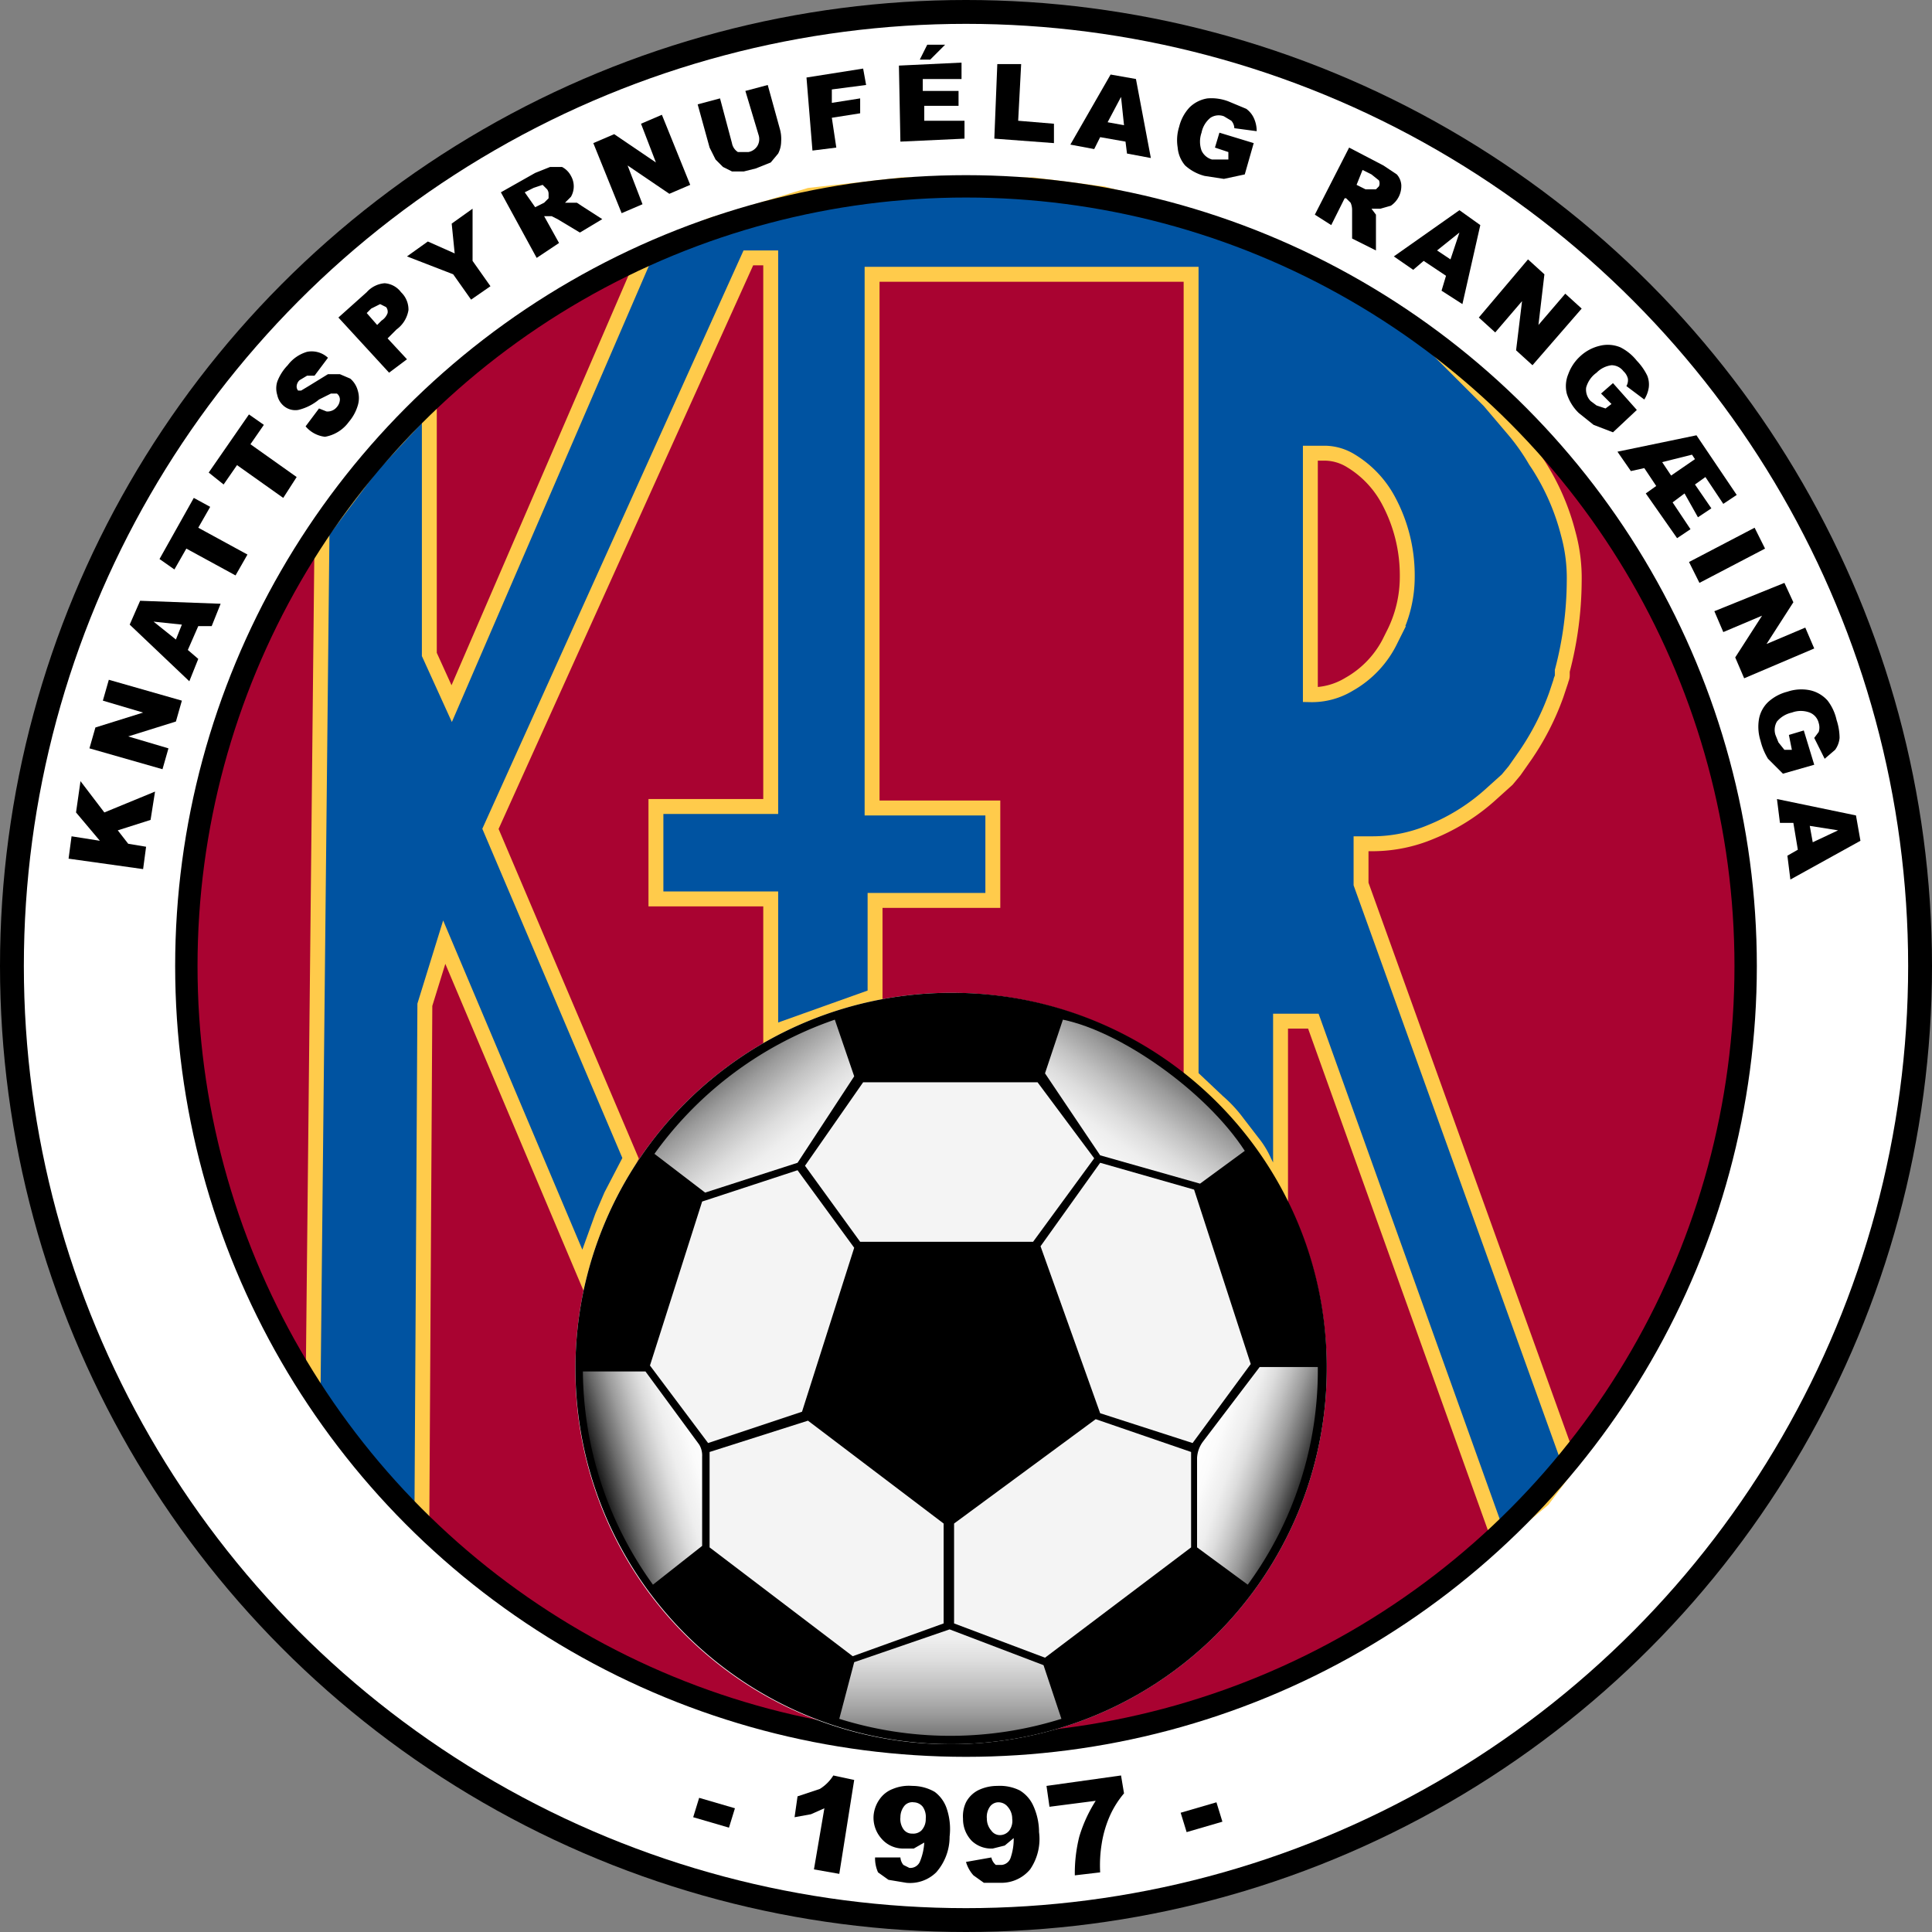
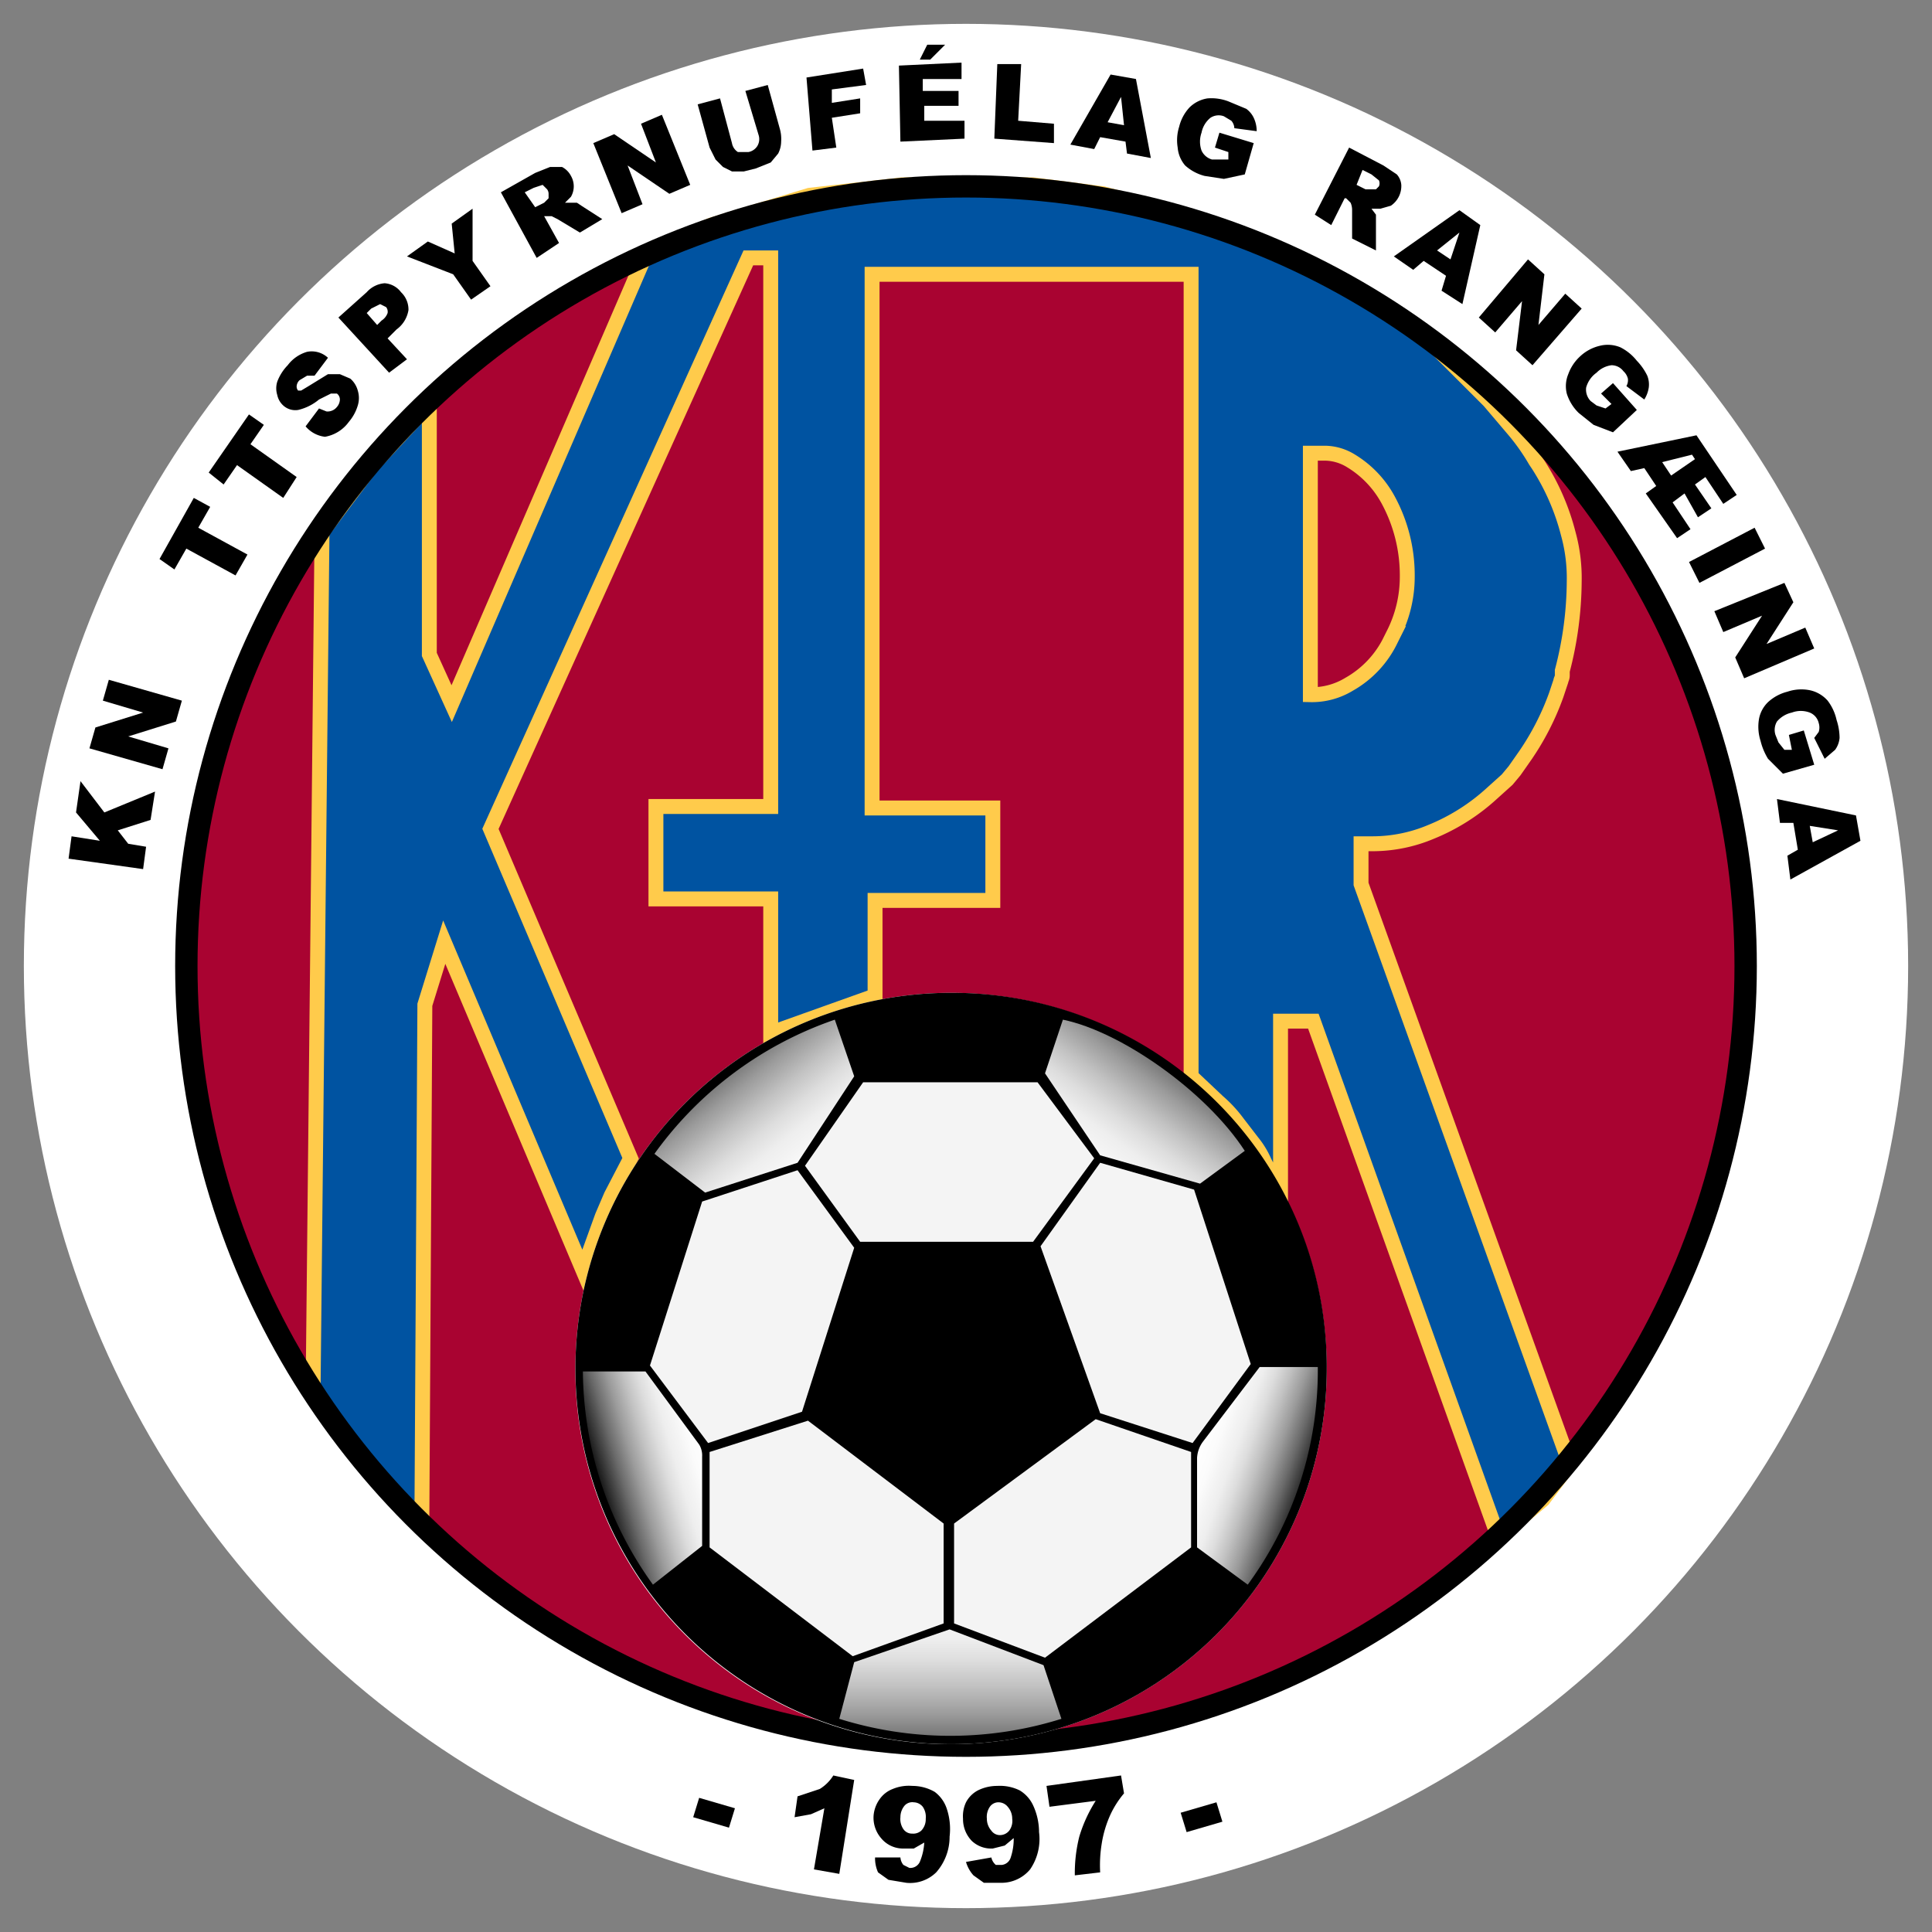
<svg xmlns="http://www.w3.org/2000/svg" xmlns:xlink="http://www.w3.org/1999/xlink" viewBox="0 0 129.6 129.6">
  <rect x="0" y="0" width="129.6" height="129.6" fill="#808080" stroke="none" />
  <defs>
    <linearGradient id="a" x1="55.26" y1="79.55" x2="46.84" y2="69.01" gradientUnits="userSpaceOnUse">
      <stop offset="0" stop-color="#fff" />
      <stop offset="0.14" stop-color="#fbfbfb" />
      <stop offset="0.22" stop-color="#f4f4f4" />
      <stop offset="0.3" stop-color="#eee" />
      <stop offset="0.4" stop-color="#ddd" />
      <stop offset="0.51" stop-color="#c2c2c2" />
      <stop offset="0.64" stop-color="#9b9b9b" />
      <stop offset="0.77" stop-color="#6a6a6a" />
      <stop offset="0.9" stop-color="#2f2f2f" />
      <stop offset="1" />
    </linearGradient>
    <linearGradient id="b" x1="80.4" y1="96.99" x2="88.03" y2="99.69" xlink:href="#a" />
    <linearGradient id="c" x1="47.6" y1="97.33" x2="39.9" y2="99.61" xlink:href="#a" />
    <linearGradient id="d" x1="72.36" y1="79.68" x2="80.36" y2="68.88" xlink:href="#a" />
    <linearGradient id="e" x1="63.77" y1="105.46" x2="63.77" y2="120.38" xlink:href="#a" />
  </defs>
  <title>kfr</title>
-   <circle cx="64.8" cy="64.8" r="64.8" />
  <circle cx="64.8" cy="64.8" r="63.2" fill="#fff" />
  <circle cx="64.8" cy="64.8" r="52.5" fill="#a90331" />
  <path d="M21.6,35.7,21,93.5l2.8,3.8,4.5,4.7.2-34.6,1.3-4.2,9.3,22,1.3-3.6.6-1.4,1.3-2.5L32.9,55.6,50.2,17.3h1.5V54.1H44v6.2h7.7v9l7-2.5V60.4h7.9V54.2H58.5V18.4H79.9V72.2l1.8,1.7A8.6,8.6,0,0,1,83,75.3l1,1.3a5.7,5.7,0,0,1,.8,1.3l1.1,2.2V68.5h2.2l12.4,34.6,3-2.5,1.8-2.4-14-38.9V56.6h.8a10.1,10.1,0,0,0,3.9-.8,13.6,13.6,0,0,0,4.1-2.6l1-.9.5-.6.7-1a17.7,17.7,0,0,0,2.1-4.1l.3-.9c0-.1.1-.2.1-.4V45a24.1,24.1,0,0,0,.8-6,11.2,11.2,0,0,0-.4-3.2,15.7,15.7,0,0,0-2-4.6l-.2-.3a14.3,14.3,0,0,0-1.4-2l-1.7-2-3.6-3.6-3.4-2.5-6-3.5-6.6-2.6L74,13l-4.7-.6H60.5l-6.2.7-6.6,2-4.4,2-13,30.1-1.5-3.3V27.1l-3.9,4.2Z" fill="#0053a1" stroke="#ffcb4b" stroke-miterlimit="10" />
  <circle cx="64.8" cy="64.8" r="52.3" fill="none" stroke="#000" stroke-miterlimit="10" stroke-width="1.5" />
  <path d="M87.9,30.5V46.6a4.8,4.8,0,0,0,2.6-.7,6.8,6.8,0,0,0,2.8-3l.2-.4a8.5,8.5,0,0,0,.9-3.8,10.6,10.6,0,0,0-1.3-5.2,6.9,6.9,0,0,0-2.5-2.6,3.4,3.4,0,0,0-1.7-.5h-1Z" fill="#a90331" stroke="#ffcb4b" stroke-miterlimit="10" />
  <path d="M46.9,120.6l2.4.7-.4,1.3-2.4-.7Z" />
  <path d="M57.3,119.4l-1,6.3-1.7-.3.7-4.1-.9.4-1.1.2.2-1.4,1.5-.5a2.8,2.8,0,0,0,.9-.9Z" />
  <path d="M58.7,124.6h1.7a.9.9,0,0,0,.2.5l.4.2a.7.7,0,0,0,.7-.4,3.9,3.9,0,0,0,.3-1.3l-.7.4h-.8a1.9,1.9,0,0,1-1.4-.7,2.1,2.1,0,0,1-.5-1.5,2.2,2.2,0,0,1,.4-1.1,1.9,1.9,0,0,1,.9-.7,2.8,2.8,0,0,1,1.3-.2,3,3,0,0,1,1.5.4,2.3,2.3,0,0,1,.8,1.1,4.3,4.3,0,0,1,.2,1.9,3.6,3.6,0,0,1-.9,2.4,2.5,2.5,0,0,1-2,.7l-1.2-.2-.7-.5A2.3,2.3,0,0,1,58.7,124.6Zm3.4-2.6a1.2,1.2,0,0,0-.2-.8.8.8,0,0,0-.6-.3.7.7,0,0,0-.6.2,1.2,1.2,0,0,0-.3.8,1.2,1.2,0,0,0,.2.8.7.7,0,0,0,.6.3.8.8,0,0,0,.6-.2A1.1,1.1,0,0,0,62.1,122Z" />
  <path d="M64.8,124.9l1.7-.3a.9.9,0,0,0,.3.5h.4a.7.7,0,0,0,.6-.5,3.9,3.9,0,0,0,.2-1.3l-.6.5-.8.2a1.9,1.9,0,0,1-1.4-.5,2.1,2.1,0,0,1-.6-1.5,2.2,2.2,0,0,1,.2-1.1,1.9,1.9,0,0,1,.8-.8,2.9,2.9,0,0,1,1.3-.3,3,3,0,0,1,1.5.3,2.3,2.3,0,0,1,.9,1,4.3,4.3,0,0,1,.4,1.8,3.6,3.6,0,0,1-.6,2.5,2.5,2.5,0,0,1-1.9.9H66l-.7-.5A2.3,2.3,0,0,1,64.8,124.9Zm3.1-2.9a1.2,1.2,0,0,0-.3-.8.8.8,0,0,0-.6-.3.7.7,0,0,0-.6.3,1.2,1.2,0,0,0-.2.8,1.2,1.2,0,0,0,.3.8.7.7,0,0,0,.6.3.8.8,0,0,0,.6-.3A1.1,1.1,0,0,0,67.9,122Z" />
  <path d="M70.2,119.8l5-.7.2,1.2a6.4,6.4,0,0,0-.9,1.4,7.5,7.5,0,0,0-.6,2,8.9,8.9,0,0,0-.1,1.9l-1.7.2a10.1,10.1,0,0,1,.3-2.6,9.6,9.6,0,0,1,1.1-2.4l-3.1.4Z" />
  <path d="M79.2,121.6l2.4-.7.4,1.3-2.4.7Z" />
  <path d="M4.6,57.6l.2-1.5,1.9.3L5.1,54.5l.3-2.1L7,54.5l3.4-1.4L10.1,55l-2.2.7.7.9,1.2.2-.2,1.5Z" />
  <path d="M6,50.2l.4-1.4,3.2-1L6.9,47l.4-1.4L12.2,47l-.4,1.4-3.2,1,2.7.8-.4,1.4Z" />
-   <path d="M13.3,42l-.7,1.6.7.6-.6,1.5L8.7,41.9l.7-1.6,5.4.2-.6,1.5Zm-1.1-.1-1.9-.2,1.5,1.2Z" />
  <path d="M10.7,37.5,13,33.4l1.1.6-.8,1.4,3.3,1.8-.8,1.4-3.3-1.8-.8,1.4Z" />
  <path d="M14,31.7l2.7-3.9,1,.7-.9,1.3,3.1,2.2L19,33.4l-3.1-2.2L15,32.5Z" />
  <path d="M20.5,28.6l.9-1.2.5.2a.8.8,0,0,0,.7-.3.8.8,0,0,0,.2-.5.5.5,0,0,0-.2-.4h-.4l-.8.4a3.4,3.4,0,0,1-1.4.7,1.2,1.2,0,0,1-1-.3,1.3,1.3,0,0,1-.4-.7,1.5,1.5,0,0,1,0-.9,3.2,3.2,0,0,1,.7-1.1,2.5,2.5,0,0,1,1.3-.9A1.6,1.6,0,0,1,22,24l-.9,1.2h-.5l-.5.3a.6.6,0,0,0-.2.4.4.4,0,0,0,.1.3h.2l.5-.3,1.3-.8h.8l.7.3a1.6,1.6,0,0,1,.5.8,1.7,1.7,0,0,1,0,1,3,3,0,0,1-.6,1.1,2.5,2.5,0,0,1-1.6,1A2,2,0,0,1,20.5,28.6Z" />
  <path d="M22.7,21.3l1.9-1.7a1.8,1.8,0,0,1,1.2-.6,1.5,1.5,0,0,1,1.1.6,1.6,1.6,0,0,1,.5,1.2,2,2,0,0,1-.8,1.3l-.6.6,1.3,1.4L26.1,25Zm2.6.5.3-.3a1,1,0,0,0,.4-.5.5.5,0,0,0-.1-.4l-.4-.2-.6.3-.3.3Z" />
  <path d="M27.3,17.2l1.4-1,1.8.8-.2-2,1.4-1v3.5l1.2,1.7-1.3.9-1.2-1.7Z" />
  <path d="M36,17.3l-2.4-4.4,2.3-1.3,1-.4h.8a1.4,1.4,0,0,1,.6.6,1.4,1.4,0,0,1,0,1.4l-.4.4h.8l.3.2,1.4.9-1.5.9-1.5-.9-.4-.2h-.5l1,1.8Zm-.1-3.4.6-.3.3-.3V13a.5.5,0,0,0-.1-.3l-.3-.3-.6.2-.6.3Z" />
  <path d="M39.8,9.6,41.2,9,44,10.9,43,8.3l1.4-.6,1.9,4.7-1.4.6-2.8-1.9,1,2.6-1.4.6Z" />
  <path d="M50,6.1l1.5-.4.8,2.9a2.5,2.5,0,0,1,.1.9,1.8,1.8,0,0,1-.2.8l-.5.6-1,.4-.8.2h-.8l-.6-.3-.5-.5-.4-.8-.8-2.9,1.5-.4.8,3a.9.9,0,0,0,.4.6h.7a.9.9,0,0,0,.6-.4.9.9,0,0,0,.1-.7Z" />
  <path d="M54.1,5.2l3.8-.6.2,1.1L55.8,6v.9l1.9-.3v1l-1.9.3.3,2-1.6.2Z" />
  <path d="M60.3,4.4l4.2-.2V5.3H61.9v.8h2.4v1H62v1h2.7V9.3l-4.3.2ZM62.2,3h1.2L62.4,4h-.7Z" />
  <path d="M66.9,4.3h1.6l-.2,3.8,2.4.2V9.6l-4-.3Z" />
  <path d="M75.5,9.5l-1.7-.3-.4.8-1.6-.3L74.5,5l1.7.3,1,5.3-1.6-.3Zm-.1-1.1-.2-1.9-.9,1.7Z" />
  <path d="M81.5,9.9l.3-1,2.3.7-.6,2.1-1.4.3-1.3-.2a3.1,3.1,0,0,1-1.3-.7A2.1,2.1,0,0,1,79,9.9a3,3,0,0,1,.1-1.4,2.9,2.9,0,0,1,.7-1.3A2.2,2.2,0,0,1,81,6.6a3.2,3.2,0,0,1,1.4.2l1.2.5a1.6,1.6,0,0,1,.5.6,2.1,2.1,0,0,1,.2.9l-1.5-.2a.8.8,0,0,0-.2-.5l-.5-.3a1,1,0,0,0-.9.1,1.7,1.7,0,0,0-.6,1,1.8,1.8,0,0,0,0,1.2,1.1,1.1,0,0,0,.7.6h1.1v-.5Z" />
  <path d="M88.2,14.4l2.3-4.5,2.3,1.2.9.6a1.2,1.2,0,0,1,.3.7,1.6,1.6,0,0,1-.7,1.4l-.7.2h-.6l.3.4v2.4l-1.6-.8V14.1a1.2,1.2,0,0,0-.1-.5l-.3-.3h-.1l-.9,1.8Zm2.8-2,.6.3h.7l.2-.2a.5.5,0,0,0,0-.4l-.5-.4-.6-.3Z" />
  <path d="M97,18.5l-1.5-1-.7.6-1.3-.9,4.4-3.1,1.4,1-1.2,5.3-1.4-.9Zm.3-1.1.6-1.8-1.5,1.2Z" />
  <path d="M102.5,17.4l1.1,1-.4,3.4,1.8-2.1,1.1,1-3.3,3.8-1.1-1,.4-3.3-1.8,2.1-1.1-1Z" />
  <path d="M107.4,26.4l.8-.7,1.6,1.8L108.2,29l-1.3-.5-1-.8a3.1,3.1,0,0,1-.8-1.3,2.1,2.1,0,0,1,.1-1.3,3,3,0,0,1,.8-1.2,2.9,2.9,0,0,1,1.3-.7,2.2,2.2,0,0,1,1.4.1,3.3,3.3,0,0,1,1.1.9,3.9,3.9,0,0,1,.7,1,1.6,1.6,0,0,1,.1.8,2.1,2.1,0,0,1-.3.8l-1.2-.9a.8.8,0,0,0,.1-.5,1,1,0,0,0-.3-.5,1,1,0,0,0-.8-.4,1.7,1.7,0,0,0-1,.5,1.8,1.8,0,0,0-.7,1,1.1,1.1,0,0,0,.3.9l.4.3.6.2.4-.3Z" />
  <path d="M113.8,29.2l2.7,4-.9.6-1.2-1.8-.7.5,1.1,1.6-.9.6L113,33.1l-.8.6,1.2,1.8-.9.6-2.1-3,.7-.5-.8-1.2-.9.2-.9-1.3Zm-.3,1.3-2,.5.6.9,1.6-1.1Z" />
  <path d="M117.7,35.4l.7,1.4L114,39.1l-.7-1.4Z" />
  <path d="M119.7,39.1l.6,1.3-1.8,2.8,2.6-1.1.6,1.4-4.7,2-.6-1.4,1.8-2.8-2.6,1.1L115,41Z" />
  <path d="M120,49.3l1-.3.7,2.3-2.1.6-1-1a4.2,4.2,0,0,1-.5-1.2,3.1,3.1,0,0,1-.1-1.5,2.1,2.1,0,0,1,.6-1.1,3,3,0,0,1,1.3-.7,2.9,2.9,0,0,1,1.5-.1,2.2,2.2,0,0,1,1.2.7,3.3,3.3,0,0,1,.6,1.3,3.9,3.9,0,0,1,.2,1.2,1.6,1.6,0,0,1-.3.8l-.7.6-.7-1.4.3-.4a1,1,0,0,0,0-.6,1,1,0,0,0-.6-.7,1.7,1.7,0,0,0-1.2,0,1.8,1.8,0,0,0-1,.6,1.1,1.1,0,0,0-.1.9l.2.5.4.5h.5Z" />
  <path d="M120.6,57l-.3-1.8h-.9l-.2-1.6,5.3,1.1.3,1.7L120.1,59l-.2-1.6Zm1-.5,1.7-.8-1.9-.3Z" />
  <path d="M63.8,117A25.2,25.2,0,1,0,38.6,91.5,25.1,25.1,0,0,0,63.8,117Z" fill="#fff" />
  <path d="M63.9,66.6A25.2,25.2,0,1,0,89,91.9,25.1,25.1,0,0,0,63.9,66.6Z" />
  <polygon points="69.8 83.6 73.8 78 80.1 79.8 83.9 91.5 80 96.8 73.8 94.8 69.8 83.6 69.8 83.6" fill="#f4f4f4" />
  <polygon points="47.6 103.8 47.6 97.4 54.2 95.3 63.3 102.2 63.3 108.9 57.2 111.1 47.6 103.8 47.6 103.8" fill="#f4f4f4" />
  <polygon points="64 102.2 73.5 95.2 79.9 97.4 79.9 103.8 70.1 111.2 64 108.9 64 102.2 64 102.2" fill="#f4f4f4" />
  <polygon points="69.3 83.3 57.7 83.3 54 78.2 57.9 72.6 69.6 72.6 73.4 77.7 69.3 83.3 69.3 83.3" fill="#f4f4f4" />
  <polygon points="53.8 94.7 47.5 96.8 43.6 91.6 47.1 80.6 53.5 78.5 57.3 83.7 53.8 94.7 53.8 94.7" fill="#f4f4f4" />
  <path d="M56,68.4l1.3,3.8L53.5,78l-6.2,2-3.4-2.6A24.8,24.8,0,0,1,56,68.4Z" fill="url(#a)" />
  <path d="M84.5,91.7h3.9a24.3,24.3,0,0,1-4.7,14.6l-3.4-2.5c0-2,0-4,0-6a2,2,0,0,1,.4-1.1Z" fill="url(#b)" />
  <path d="M39.1,92h4.2l3.6,4.9a1.4,1.4,0,0,1,.2.8c0,2.1,0,4.1,0,6l-3.3,2.6A24.7,24.7,0,0,1,39.1,92Z" fill="url(#c)" />
  <path d="M83.5,77.2l-3,2.2-6.7-1.9L70.1,72l1.2-3.6C75.2,69.2,80.9,73.2,83.5,77.2Z" fill="url(#d)" />
  <path d="M56.3,115.3l1-3.8,6.4-2.2,6.3,2.4,1.2,3.6A24.9,24.9,0,0,1,56.3,115.3Z" fill="url(#e)" />
</svg>